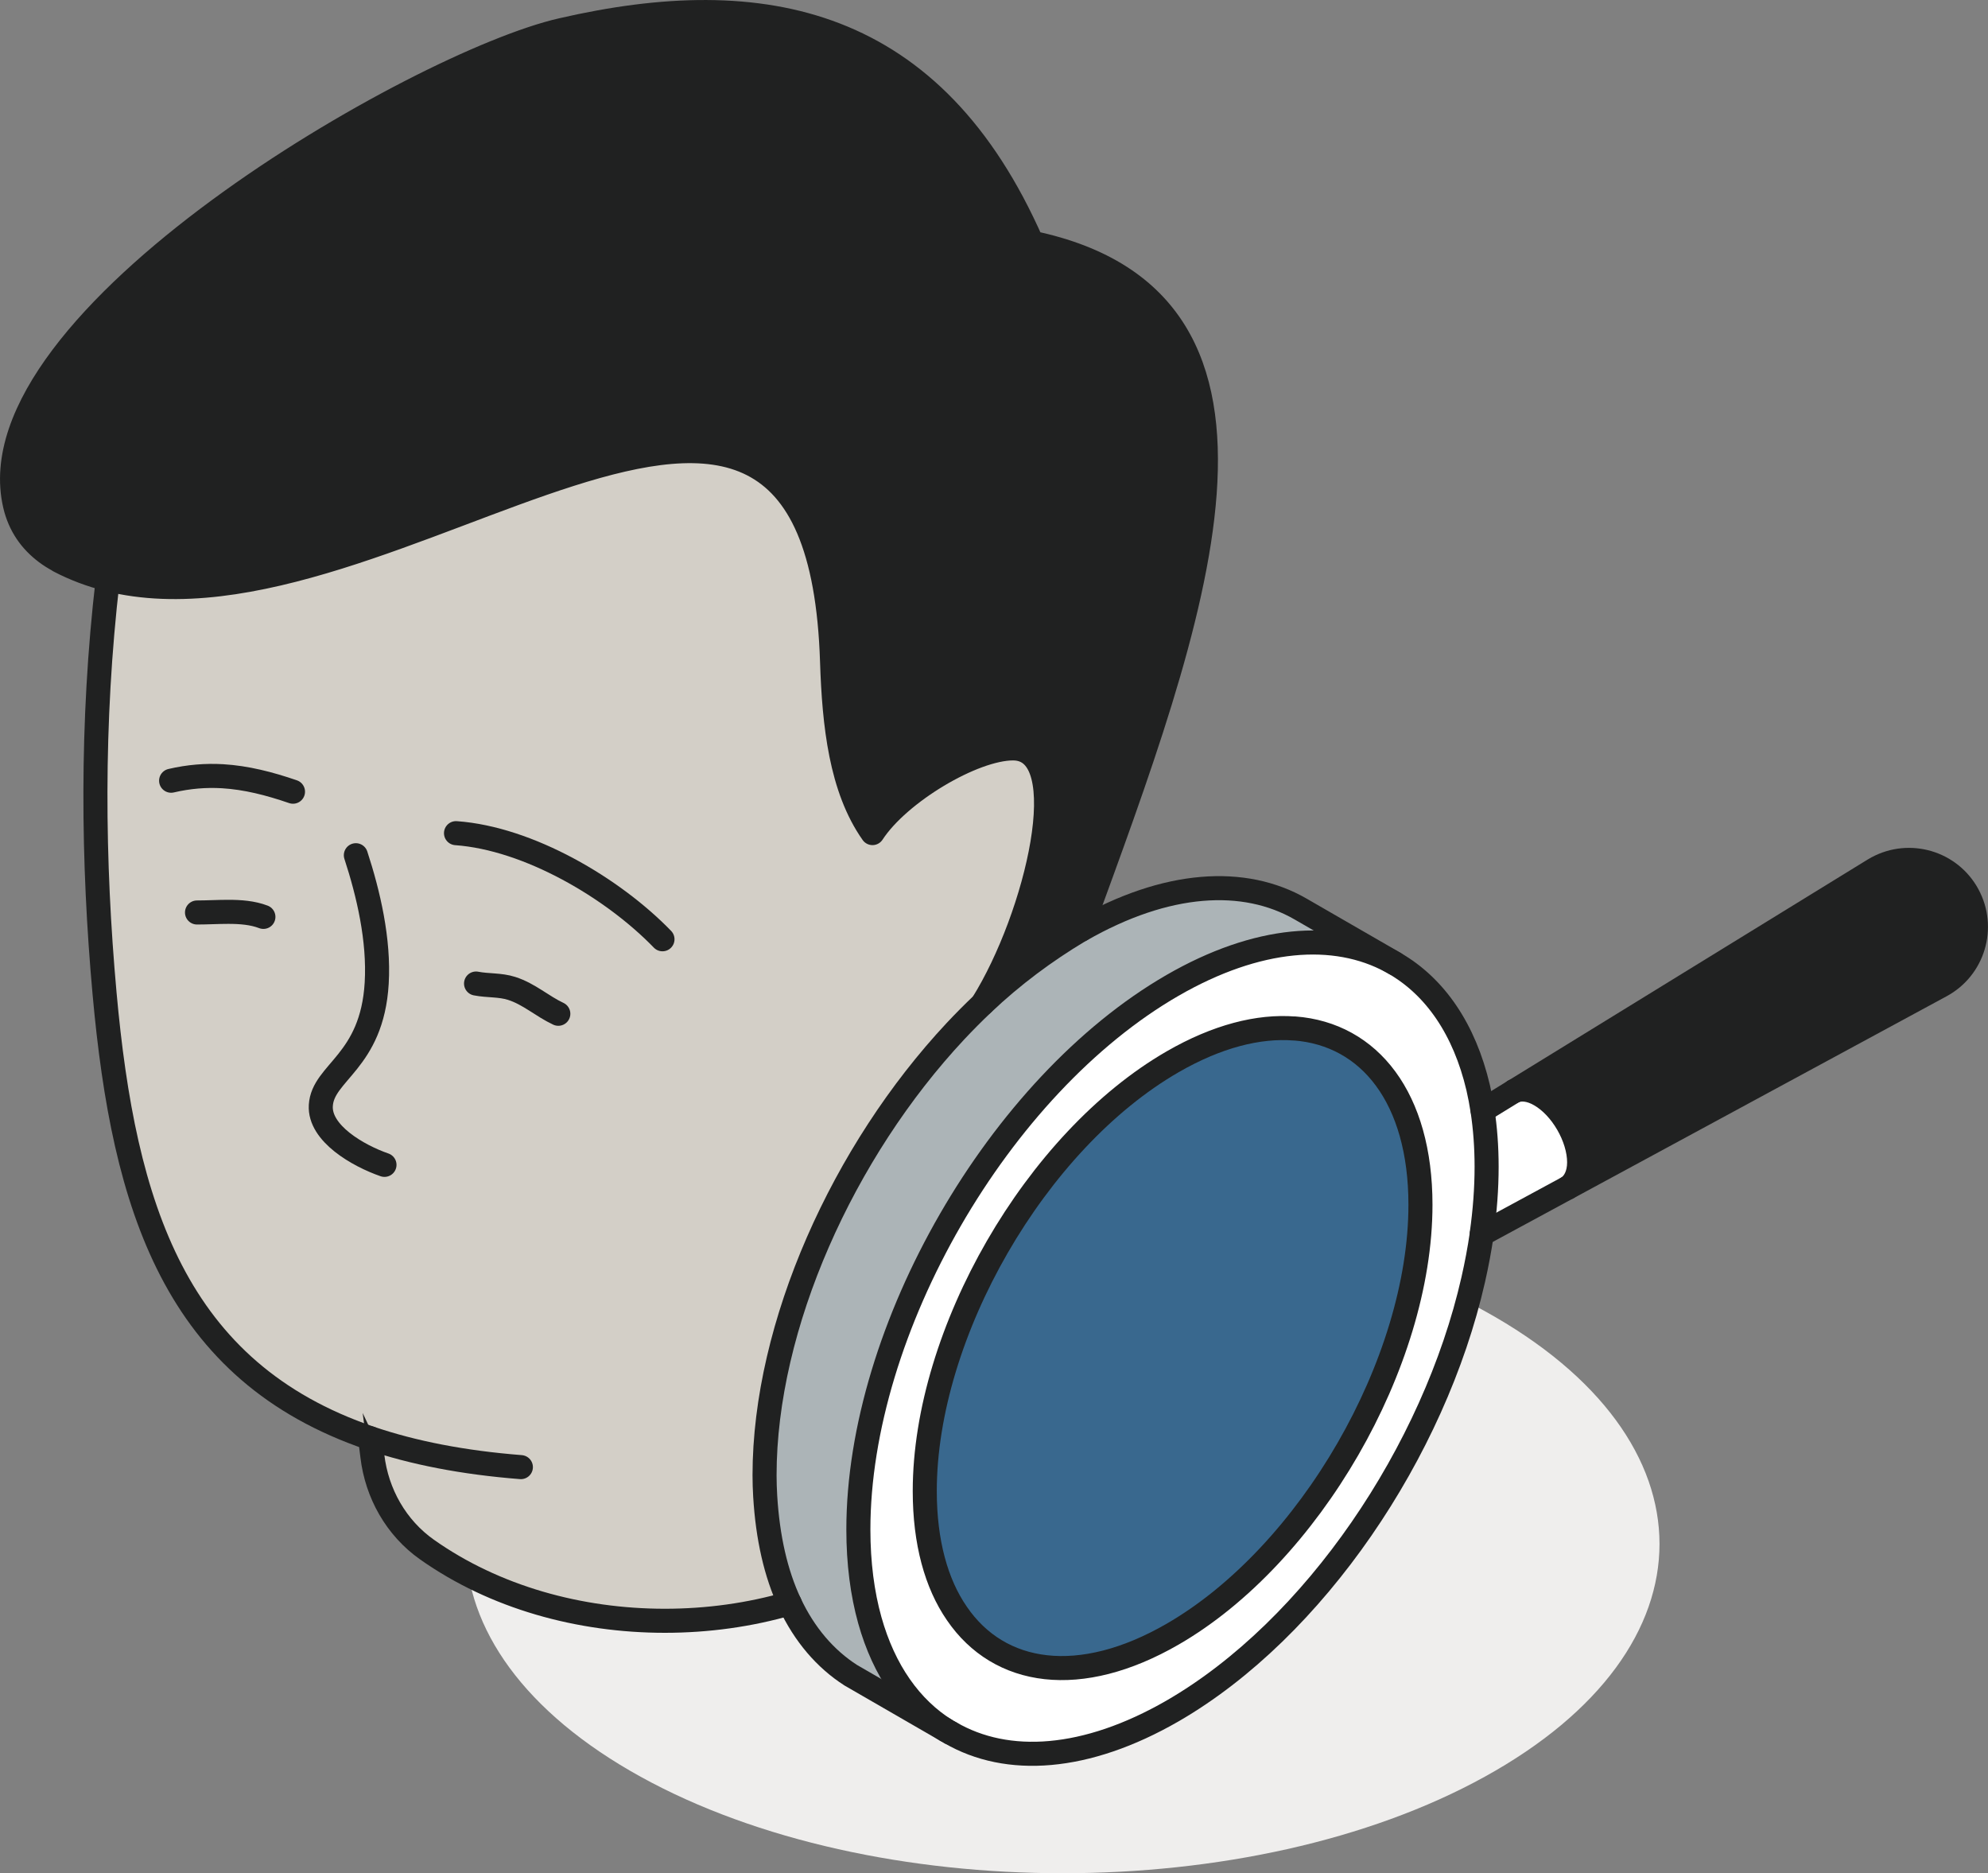
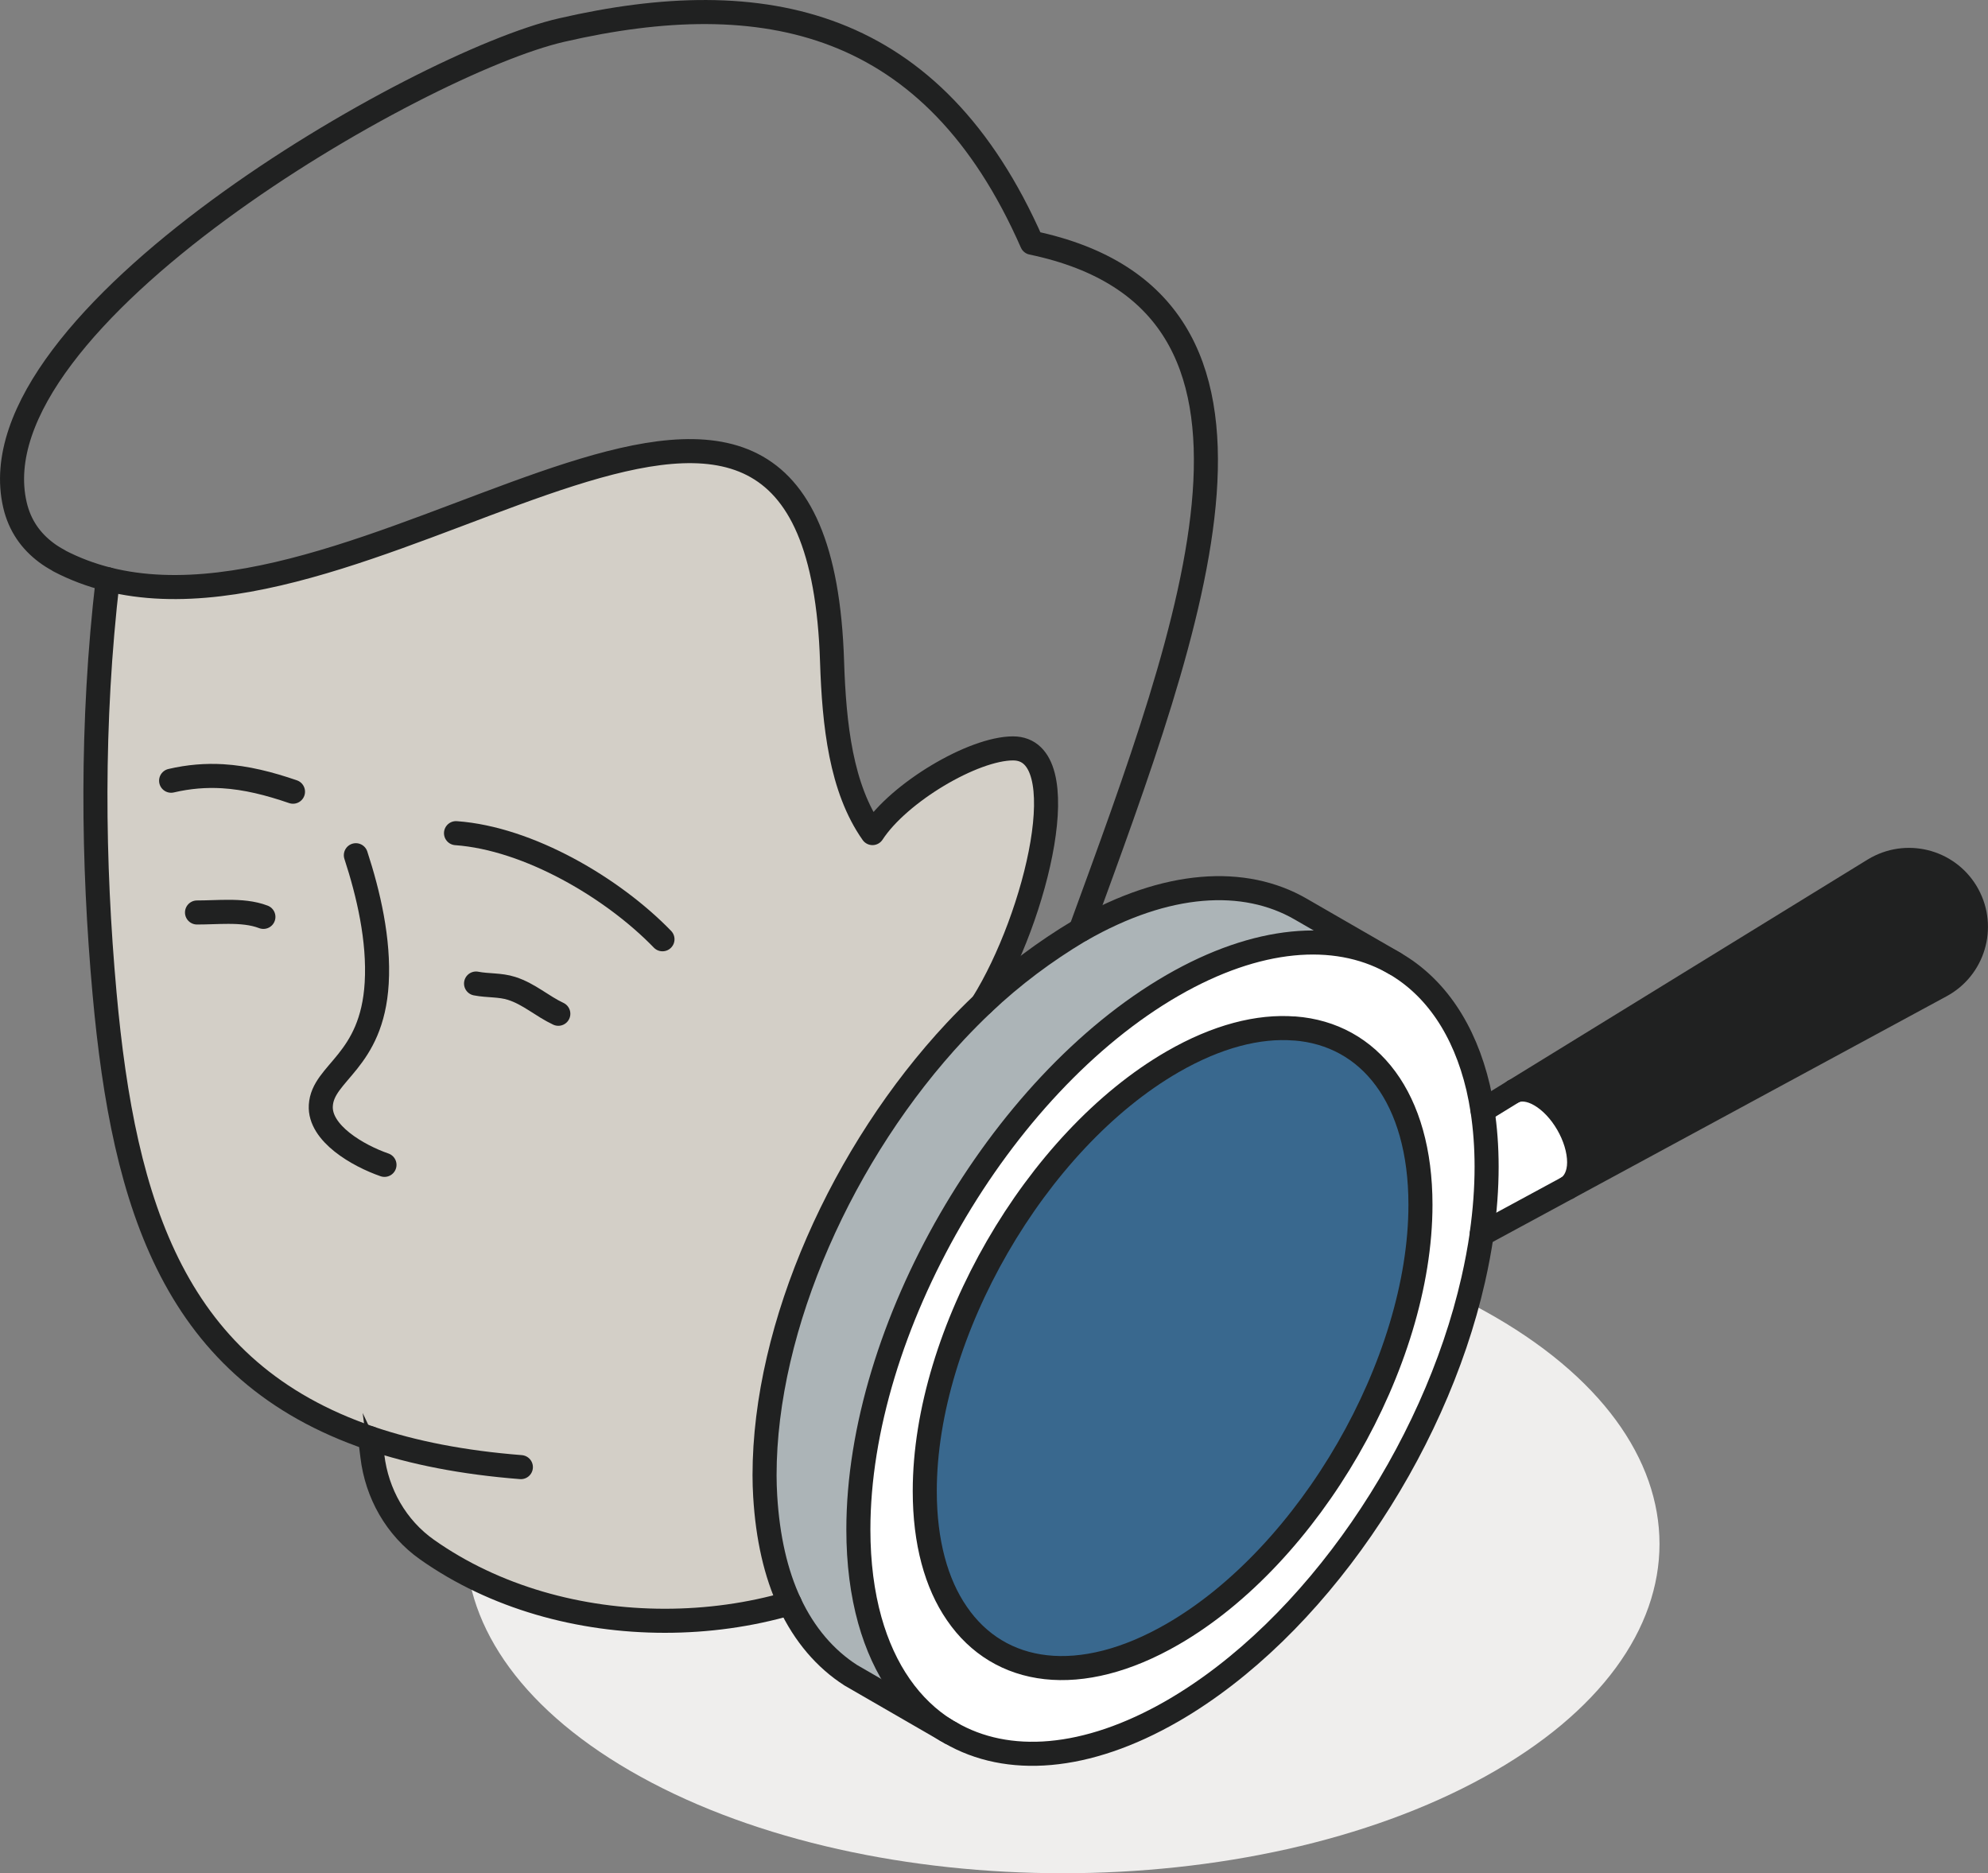
<svg xmlns="http://www.w3.org/2000/svg" id="Layer_2" viewBox="0 0 247.93 233.58">
  <rect x="0" y="0" width="247.93" height="233.58" fill="#808080" stroke="none" />
  <defs>
    <style>.cls-1{fill:#39688e;}.cls-1,.cls-2,.cls-3,.cls-4,.cls-5,.cls-6,.cls-7{stroke:#202121;}.cls-1,.cls-2,.cls-3,.cls-5,.cls-6,.cls-7{stroke-miterlimit:10;}.cls-2{fill:#d3cfc7;}.cls-3{fill:#202121;}.cls-8{fill:#efeeed;}.cls-4{fill:none;stroke-linecap:round;stroke-linejoin:round;stroke-width:3px;}.cls-5{fill:#202121;}.cls-6{fill:#fff;}.cls-7{fill:#acb4b7;}</style>
  </defs>
  <g id="BF-2">
    <g id="BF-2-2">
      <path class="cls-8" d="M185.16,221.55c-29.07,16.04-76.19,16.04-105.26,0-29.07-16.04-29.07-42.04,0-58.07,29.07-16.04,76.19-16.04,105.26,0,29.07,16.04,29.07,42.04,0,58.07Z" />
      <path class="cls-5" d="M245.42,111.6c2.19,4.05.69,9.12-3.37,11.31l-46.55,25.19c.84-.53,1.43-1.64,1.43-3.16,0-3.1-2.18-6.88-4.87-8.42-1.22-.71-2.39-.83-3.25-.46,0,0,45.16-27.76,45.29-27.83,4.06-2.19,9.12-.69,11.32,3.37Z" />
      <path class="cls-6" d="M192.07,136.52c2.69,1.54,4.87,5.31,4.87,8.42,0,1.52-.59,2.63-1.43,3.16l-10.72,5.8s0-.05,0-.08c.4-2.83.61-5.62.61-8.34,0-2.49-.18-4.83-.51-7.01l3.92-2.41c.85-.36,2.03-.25,3.25.46Z" />
      <path class="cls-6" d="M185.41,145.48c0,2.72-.21,5.51-.61,8.34,0,.03,0,.05,0,.08-.28,1.88-.63,3.77-1.06,5.67-4.86,21.39-19.81,43.55-37.49,53.77-10.82,6.24-20.62,6.84-27.7,2.73l-.43-.25-.09-.05c-4.44-2.76-7.76-7.44-9.53-13.74-.93-3.32-1.43-7.11-1.43-11.32,0-24.98,17.54-55.36,39.18-67.85,10.6-6.11,20.22-6.81,27.28-2.98l.15.08.27.16c5.05,2.91,8.72,8.2,10.43,15.52.21.91.39,1.86.54,2.83.33,2.18.51,4.53.51,7.01ZM177.15,150.25c0-13.31-6.33-21.28-15.7-21.99-4.49-.36-9.68.96-15.21,4.15-17.07,9.85-30.91,33.82-30.91,53.53,0,6.38,1.44,11.54,4,15.25,5.3,7.77,15.36,9.26,26.91,2.59,17.06-9.85,30.91-33.82,30.91-53.54Z" />
      <path class="cls-7" d="M162.22,113.36l11.3,6.52c-7.05-3.83-16.68-3.13-27.28,2.98-21.64,12.49-39.18,42.87-39.18,67.85,0,4.2.5,8,1.43,11.32,1.77,6.31,5.08,10.97,9.52,13.73l-11.9-6.87c-3.16-2.02-5.77-5.05-7.61-8.98-1.73-3.69-2.76-8.17-3.06-13.35-.05-.86-.08-1.73-.08-2.61,0-18.69,9.81-40.4,23.82-55.38h0c1.1-1.17,2.22-2.3,3.37-3.39,3.78-3.59,7.85-6.58,11.99-9.07.08-.05.17-.1.25-.14,10.72-6.13,20.4-6.67,27.44-2.61Z" />
      <path class="cls-1" d="M161.45,128.25c9.37.72,15.7,8.68,15.7,21.99,0,19.72-13.85,43.69-30.91,53.54-11.55,6.67-21.61,5.18-26.91-2.59-2.55-3.71-4-8.87-4-15.25,0-19.71,13.84-43.68,30.91-53.53,5.53-3.19,10.73-4.52,15.21-4.15Z" />
-       <path class="cls-3" d="M13.44,72.23c-2.1-.53-4.14-1.28-6.09-2.31v-.02c-.56-.3-1.1-.63-1.6-1.01-1.89-1.42-3.29-3.34-3.89-5.95C-3.47,39.79,52.22,7.82,70.04,3.75c25.23-5.81,46.34-1.46,58.65,26.53,35.33,7.39,20.11,47.28,6.08,85.7-.08.04-.17.09-.25.14-4.15,2.49-8.21,5.48-11.99,9.07,6.77-10.84,11.85-31.85,3.8-31.85-4.95,0-14.22,5.48-17.53,10.56-3.93-5.58-4.78-13.5-5.04-21.36-1.82-57.43-55.11-1.48-90.33-10.29Z" />
      <path class="cls-2" d="M46.16,179.33c-24.33-8.27-30.71-28.79-33.12-55.46-1.46-16.3-1.7-33.67.4-51.64,35.21,8.81,88.51-47.15,90.33,10.29.26,7.87,1.11,15.78,5.04,21.36,3.31-5.08,12.58-10.56,17.53-10.56,8.04,0,2.97,21.01-3.8,31.85-1.15,1.09-2.27,2.22-3.37,3.39h0c-14.01,14.98-23.82,36.69-23.82,55.38,0,.88.03,1.76.08,2.61.31,5.18,1.34,9.66,3.06,13.35-5.01,1.46-10.28,2.18-15.58,2.18-10.65,0-21.24-2.92-29.67-8.88-3.84-2.71-6.26-6.99-6.81-11.65-.09-.75-.18-1.49-.28-2.24Z" />
      <path class="cls-4" d="M13.44,72.23c-2.1,17.97-1.87,35.34-.4,51.64,2.41,26.67,8.8,47.17,33.12,55.46,5.35,1.82,11.56,3.04,18.8,3.61" />
      <path class="cls-4" d="M44.38,106.64c1.56,4.77,2.92,10.55,2.6,15.95-.58,9.85-6.73,11.08-6.97,15.26-.21,3.47,4.65,6.26,7.94,7.4" />
      <path class="cls-4" d="M82.62,117.12c-6.2-6.4-16.69-12.58-25.75-13.23" />
      <path class="cls-4" d="M36.54,98.72c-2.97-1.02-5.83-1.75-8.78-1.93-2.07-.12-4.2.04-6.42.56" />
      <path class="cls-4" d="M24.57,113.78c1.26,0,2.58-.08,3.89-.08,1.51,0,3.03.11,4.39.63" />
      <path class="cls-4" d="M59.37,122.64c1.47.29,2.99.14,4.45.61,2.18.7,3.8,2.22,5.81,3.16" />
      <path class="cls-4" d="M46.16,179.33c.1.75.19,1.49.28,2.24.55,4.66,2.97,8.94,6.81,11.65,8.44,5.96,19.03,8.88,29.67,8.88,5.29,0,10.57-.72,15.58-2.18" />
      <path class="cls-4" d="M134.77,115.97c14.03-38.42,29.25-78.31-6.08-85.7C116.39,2.28,95.28-2.07,70.04,3.75,52.22,7.82-3.47,39.79,1.86,62.94c.6,2.61,2,4.53,3.89,5.95.5.38,1.04.71,1.6,1.01v.02c1.95,1.02,3.99,1.78,6.09,2.31,35.2,8.85,88.51-47.15,90.33,10.29.26,7.87,1.11,15.78,5.04,21.36,3.31-5.08,12.58-10.56,17.53-10.56,8.04,0,2.97,21.01-3.8,31.85" />
      <path class="cls-4" d="M118.54,216.07c7.08,4.11,16.87,3.51,27.7-2.73,17.68-10.22,32.63-32.37,37.49-53.77.43-1.9.79-3.79,1.06-5.67,0-.03,0-.05,0-.08.4-2.83.61-5.62.61-8.34,0-2.49-.18-4.83-.51-7.01-.15-.97-.33-1.91-.54-2.83-1.72-7.32-5.38-12.61-10.43-15.52" />
      <path class="cls-4" d="M173.51,119.89c-7.05-3.83-16.68-3.13-27.28,2.98-21.64,12.49-39.18,42.87-39.18,67.85,0,4.2.5,8,1.43,11.32,1.77,6.31,5.08,10.97,9.52,13.73" />
      <path class="cls-4" d="M161.45,128.25c-4.49-.36-9.68.96-15.21,4.15-17.07,9.85-30.91,33.82-30.91,53.53,0,6.38,1.44,11.54,4,15.25,5.3,7.77,15.36,9.26,26.91,2.59,17.06-9.85,30.91-33.82,30.91-53.54,0-13.31-6.33-21.28-15.7-21.99Z" />
-       <path class="cls-4" d="M173.93,120.12l-.27-.16-11.44-6.6c-7.04-4.07-16.73-3.52-27.44,2.61-.08.04-.17.09-.25.14-4.15,2.49-8.21,5.48-11.99,9.07-1.15,1.09-2.27,2.22-3.37,3.39h0c-14.01,14.98-23.82,36.69-23.82,55.38,0,.88.03,1.76.08,2.61.31,5.18,1.33,9.66,3.06,13.35,1.84,3.93,4.45,6.95,7.61,8.98l11.9,6.87.1.06.43.25" />
+       <path class="cls-4" d="M173.93,120.12l-.27-.16-11.44-6.6c-7.04-4.07-16.73-3.52-27.44,2.61-.08.04-.17.09-.25.14-4.15,2.49-8.21,5.48-11.99,9.07-1.15,1.09-2.27,2.22-3.37,3.39c-14.01,14.98-23.82,36.69-23.82,55.38,0,.88.03,1.76.08,2.61.31,5.18,1.33,9.66,3.06,13.35,1.84,3.93,4.45,6.95,7.61,8.98l11.9,6.87.1.06.43.25" />
      <line class="cls-4" x1="188.82" y1="136.06" x2="184.9" y2="138.47" />
      <path class="cls-4" d="M184.79,153.9l57.26-30.99c4.06-2.19,5.56-7.26,3.37-11.31-2.19-4.06-7.26-5.56-11.32-3.37-.13.07-.27.15-.4.23l-44.88,27.6" />
      <path class="cls-4" d="M195.51,148.1c.84-.53,1.43-1.64,1.43-3.16,0-3.1-2.18-6.88-4.87-8.42-1.22-.71-2.39-.83-3.25-.46" />
    </g>
  </g>
</svg>